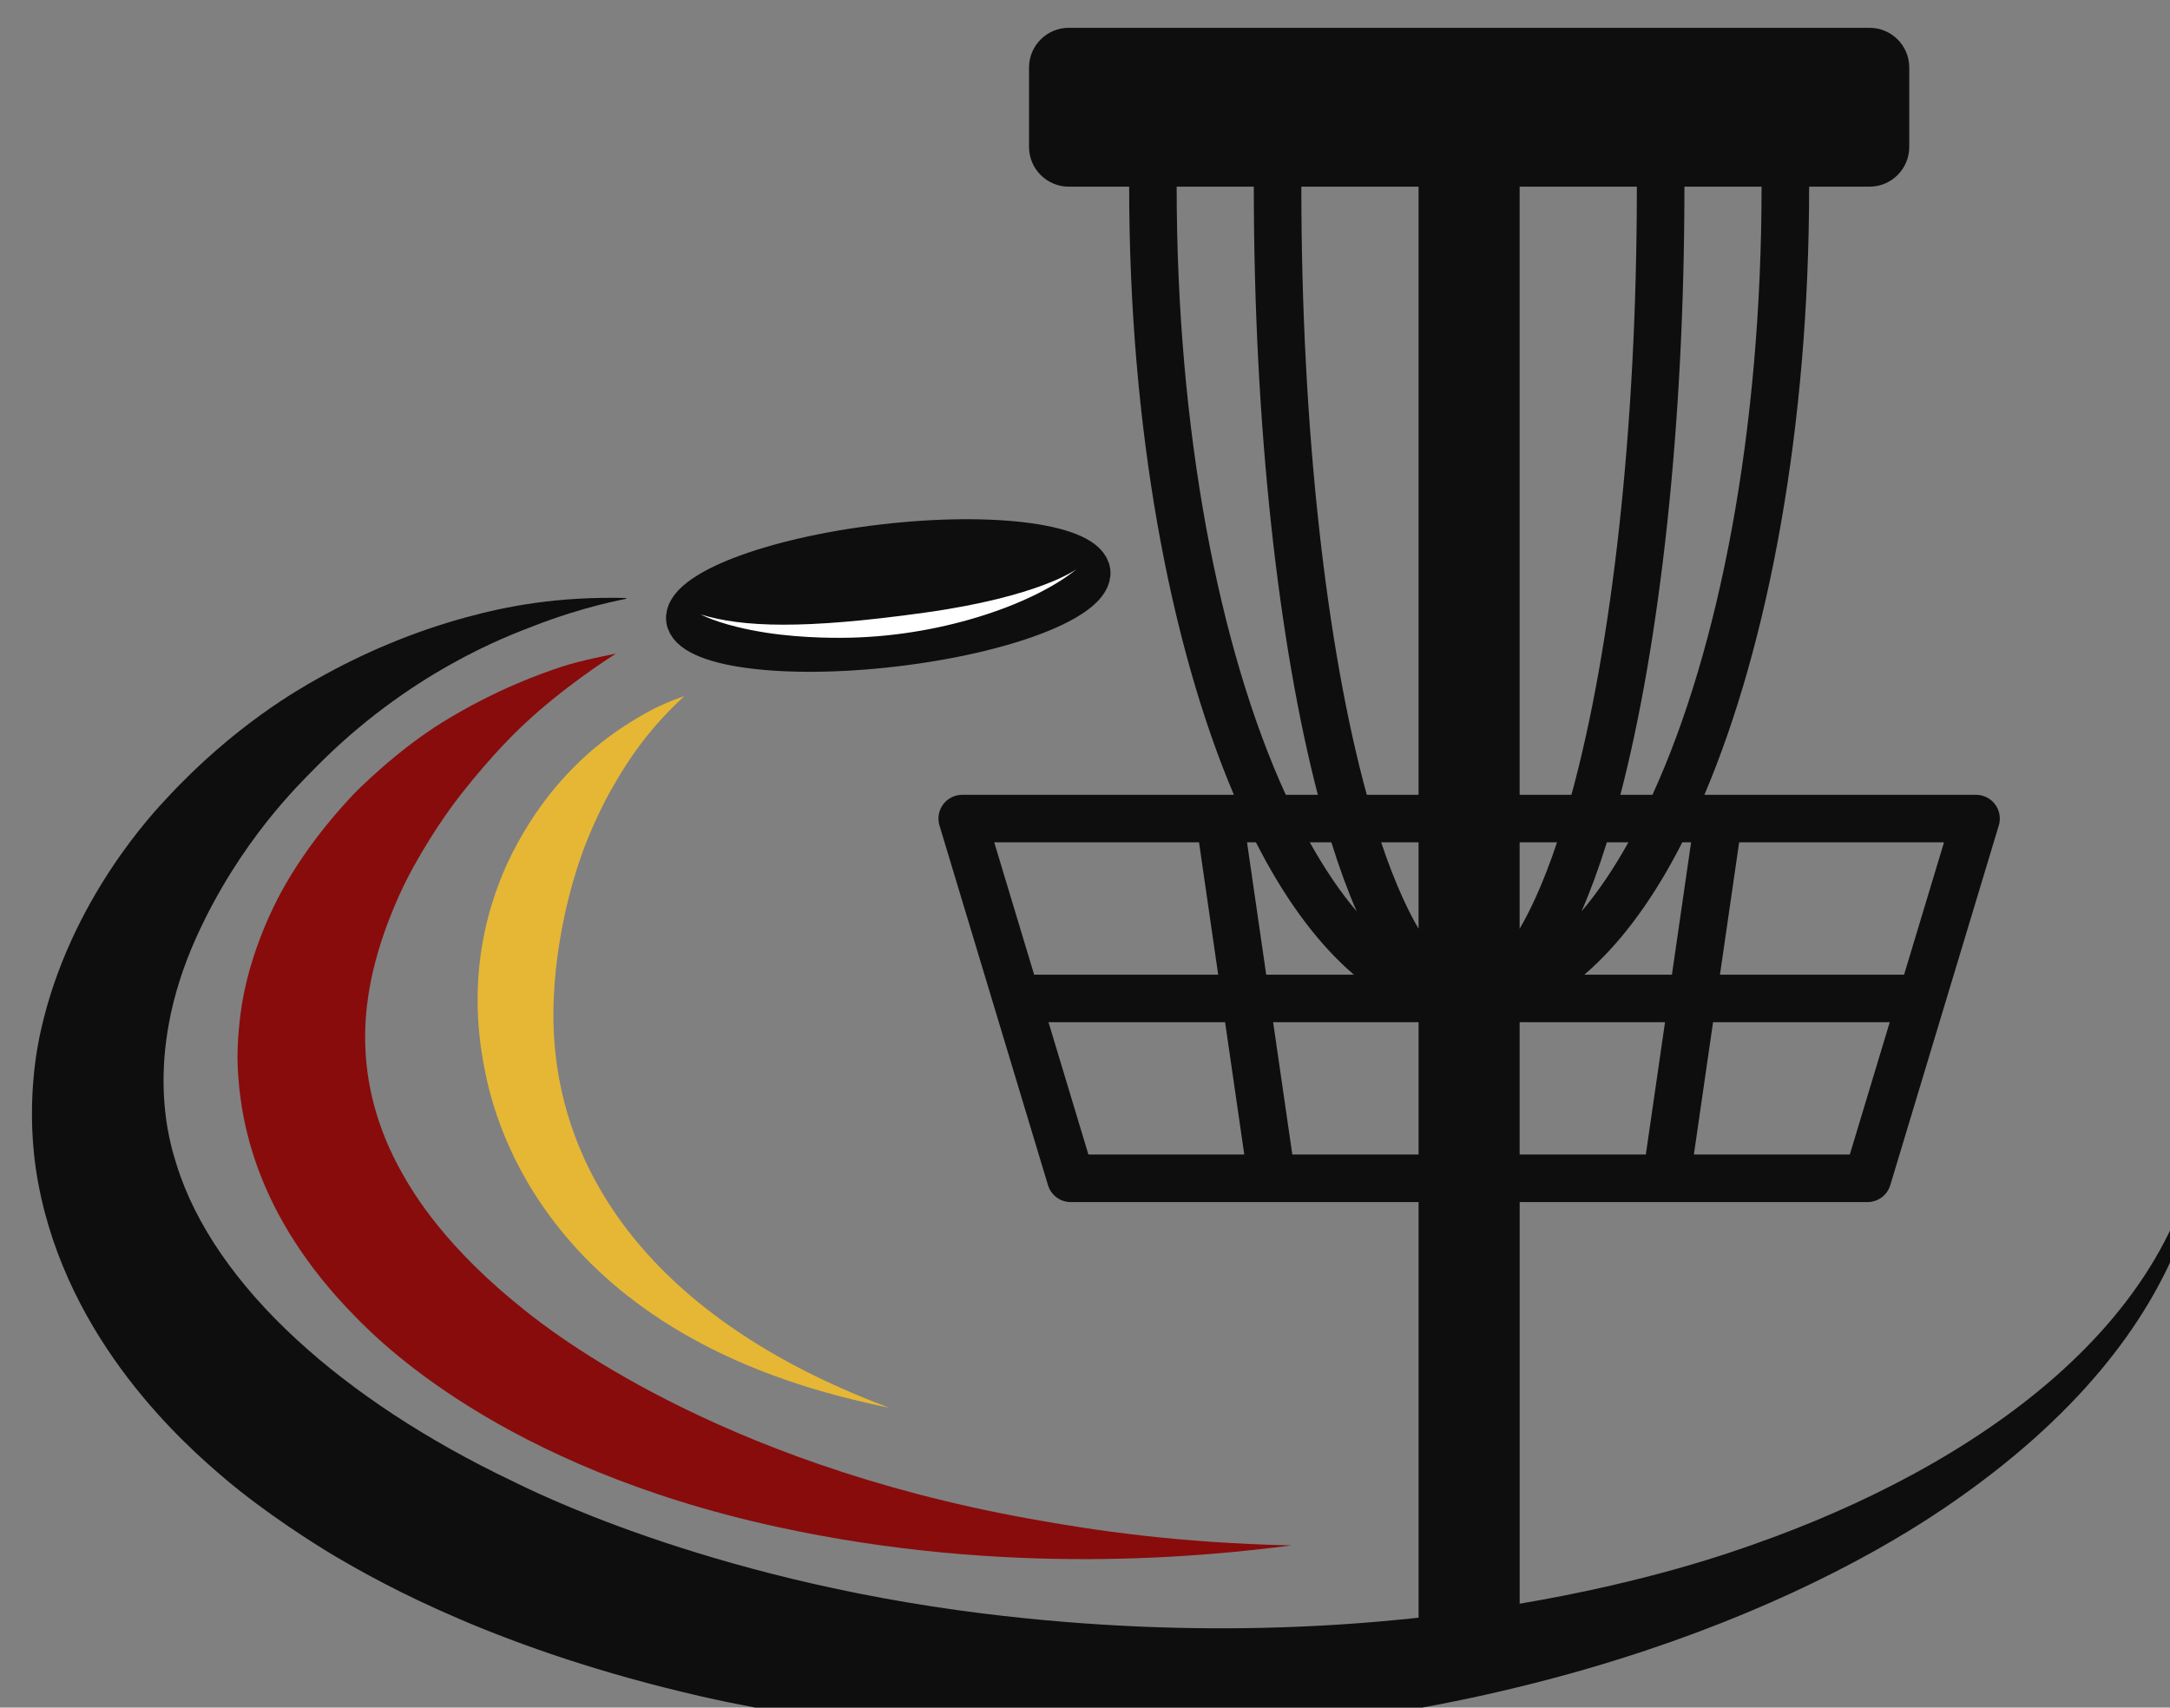
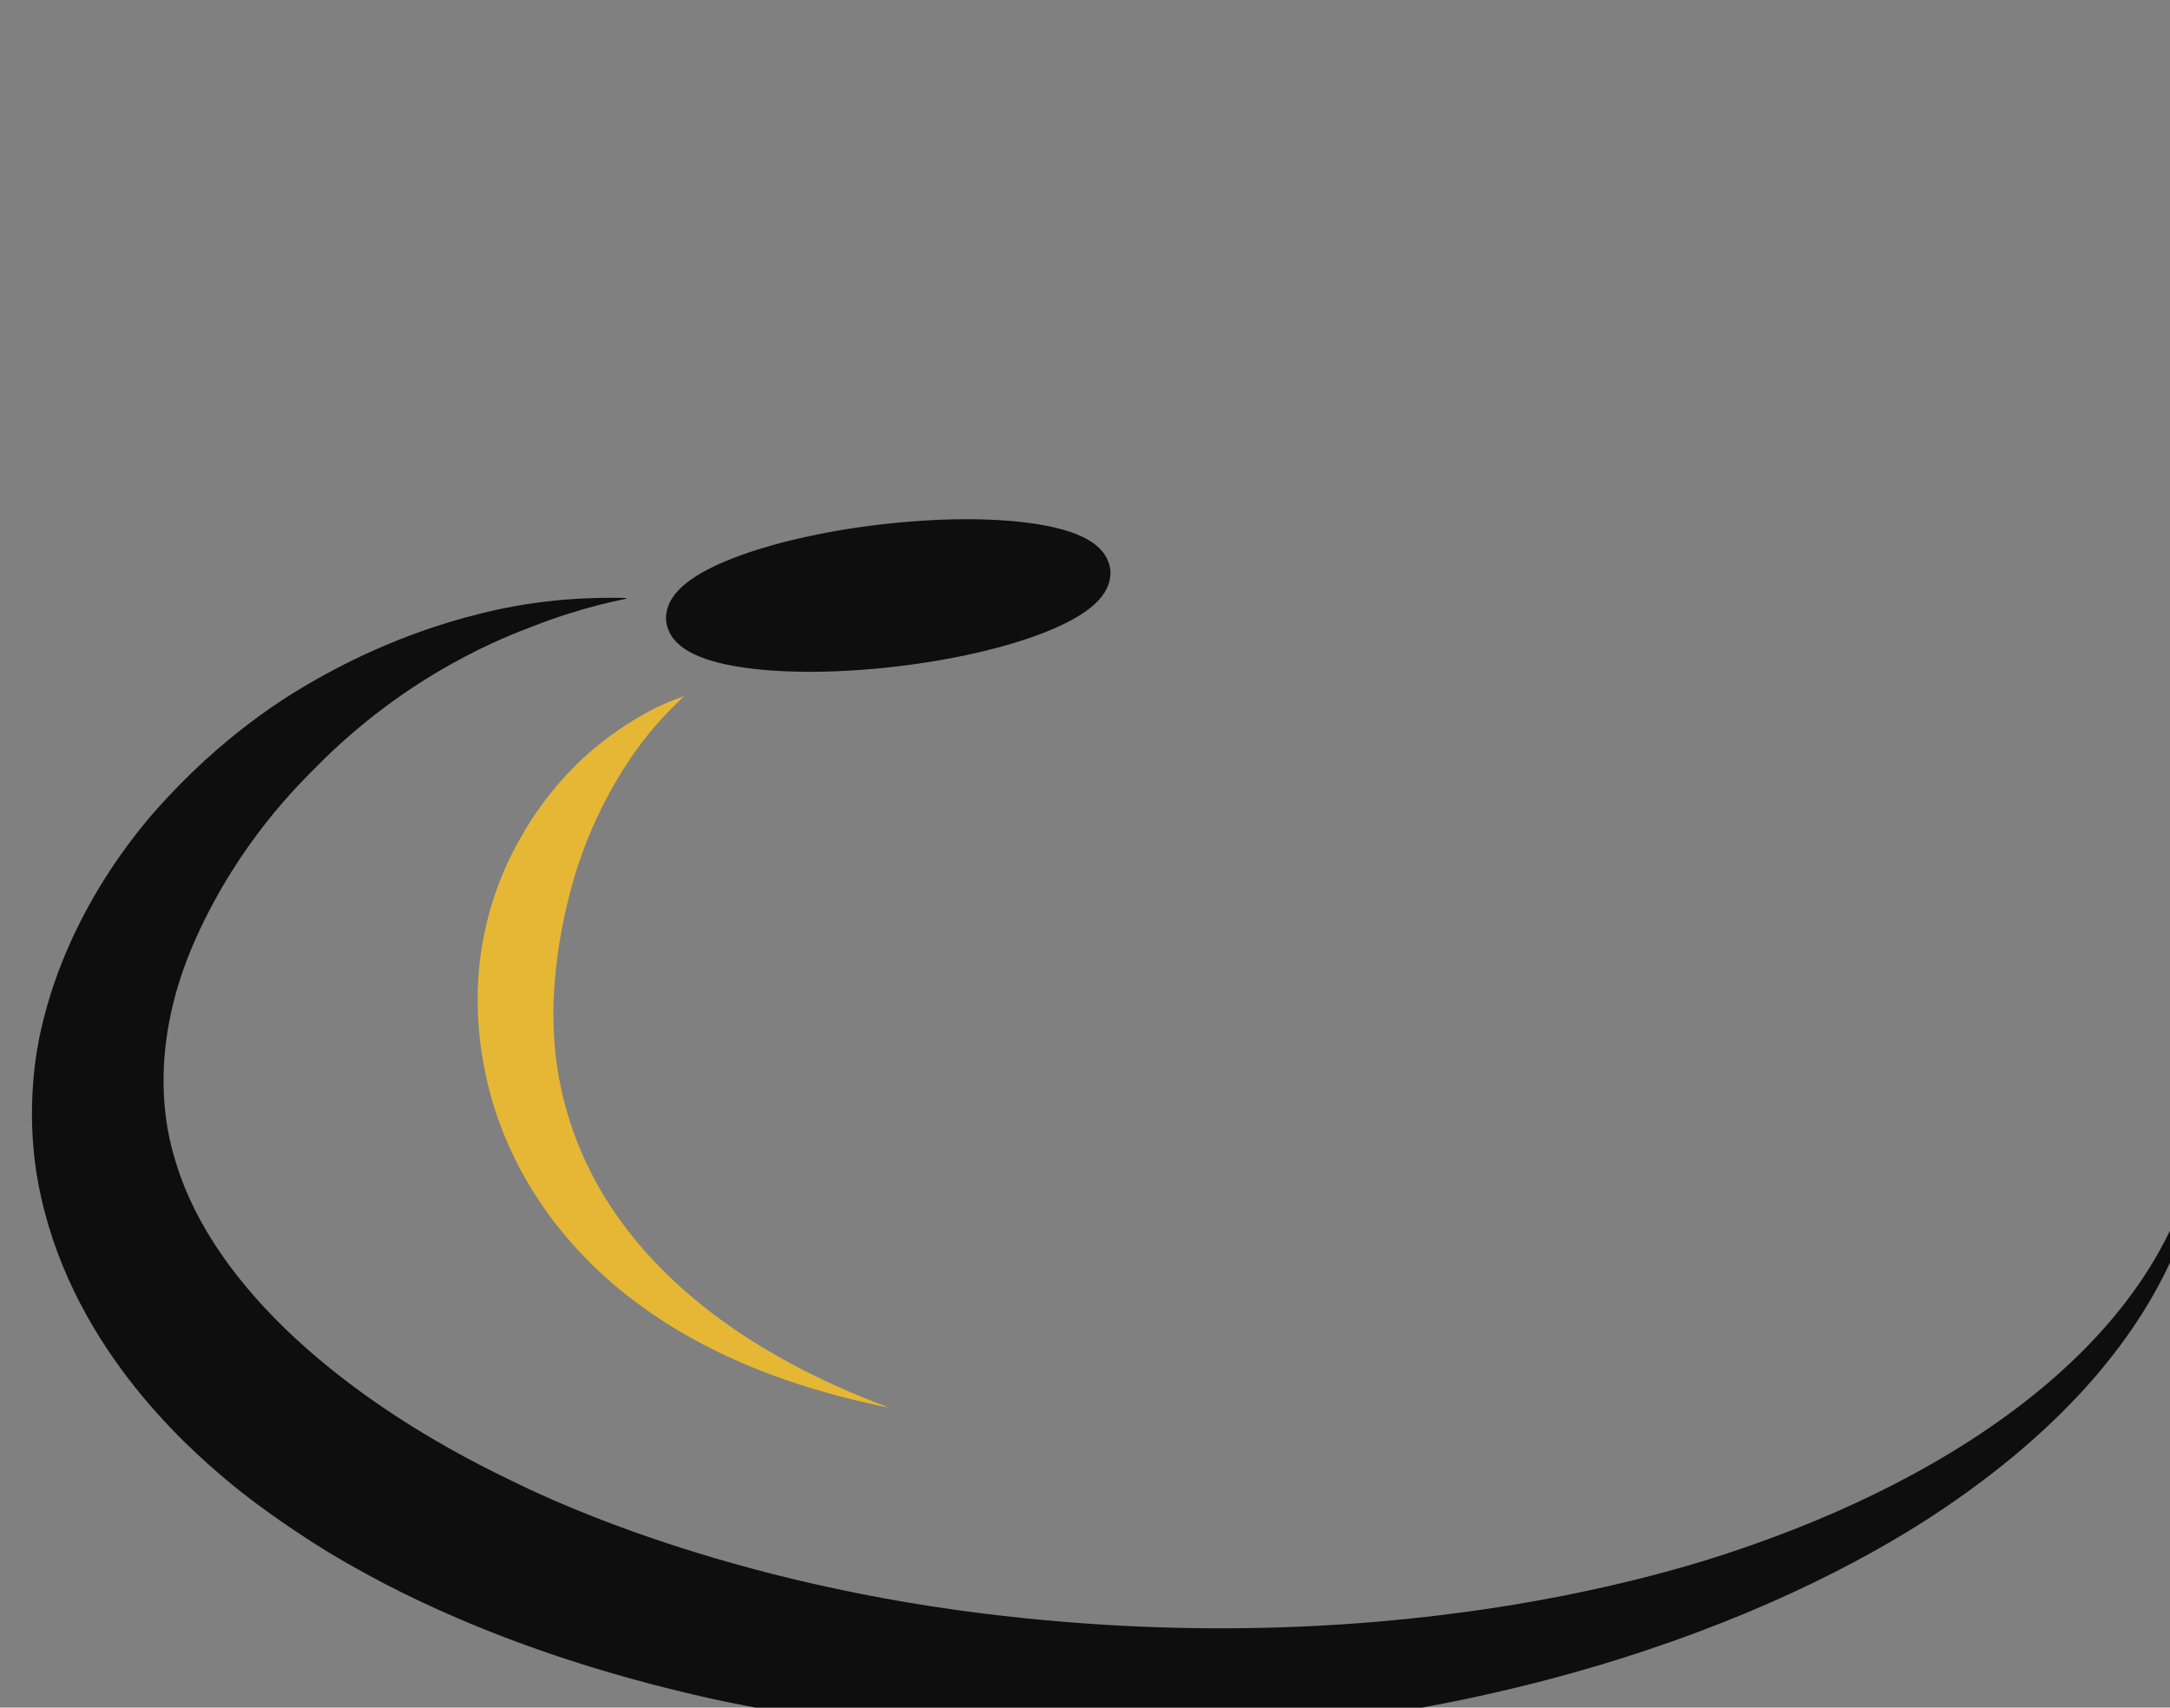
<svg xmlns="http://www.w3.org/2000/svg" width="24.79mm" height="19.51mm" viewBox="0 0 24.79 19.51" version="1.1" id="svg1">
  <rect x="0" y="0" width="24.79" height="19.51" fill="#808080" stroke="none" />
  <defs id="defs1" />
  <g id="layer1" transform="translate(-71.734,-73.806)">
    <g id="g308" transform="matrix(0.265,0,0,0.265,-163.459,-109.75)">
      <path id="path309" d="m 75.632,303.131 c -0.009,-0.004 -0.002,-0.023 -0.011,-0.027 -0.042,-0.017 -1.334,-0.23 -3.035,-0.898 -0.728,-0.285 -3.974,-1.454 -7.062,-4.621 -0.434,-0.446 -2.395,-2.314 -3.805,-5.448 -1.763,-3.919 -0.818,-6.732 -0.629,-7.338 1.235,-3.96 5.431,-7.643 10.856,-10.23 0.486,-0.232 6.183,-3.166 15.238,-4.286 14.002,-1.733 23.591,1.775 24.943,2.251 6.978,2.457 14.171,7.223 14.543,14.451 0.034,-1.01 0.483,-7.298 -8.474,-13.331 -5.289,-3.563 -15.401,-7.665 -29.173,-7.371 -1.712,0.036 -6.316,0.258 -10.963,1.32 -6.515,1.49 -10.333,3.649 -11.781,4.497 -0.776,0.454 -2.353,1.47 -3.596,2.52 -1.315,1.11 -5.119,4.448 -6.071,9.601 -0.456,2.464 -0.002,4.516 0.083,4.899 0.949,4.288 3.742,7.171 4.086,7.543 2.192,2.366 4.289,3.53 4.854,3.85 1.513,0.856 3.132,1.532 4.803,1.989 1.306,0.357 2.94,0.682 5.194,0.629 z" style="fill:#0e0e0f;fill-opacity:1;fill-rule:evenodd;stroke:none" transform="matrix(1.333,0,0,-1.333,813.701,1122.52)" />
    </g>
    <g id="g312" transform="matrix(0.265,0,0,0.265,-163.459,-109.75)">
-       <path id="path313" d="m 75.295,301.33 c -0.255,-0.163 -1.712,-1.098 -2.995,-2.308 -0.175,-0.165 -0.981,-0.924 -2.011,-2.238 -0.138,-0.177 -0.809,-1.034 -1.536,-2.344 -0.116,-0.21 -0.723,-1.305 -1.148,-2.761 -0.433,-1.482 -0.927,-4.115 0.768,-7.134 0.406,-0.722 1.428,-2.435 4.009,-4.479 0.784,-0.62 6.107,-4.872 16.254,-6.709 2.218,-0.402 4.846,-0.786 8.511,-0.87 -2.716,-0.346 -9.139,-1.035 -16.632,0.598 -8.992,1.958 -12.957,6.104 -13.643,6.799 -3.287,3.333 -3.723,6.438 -3.805,8.054 -0.041,0.797 0.087,1.714 0.107,1.862 0.211,1.523 0.832,2.865 0.941,3.1 0.154,0.334 0.859,1.929 2.666,3.851 0.123,0.131 1.414,1.44 2.913,2.365 1.732,1.067 3.217,1.582 3.838,1.788 0.63,0.209 1.621,0.399 1.763,0.426 z" style="fill:#880c0c;fill-opacity:1;fill-rule:evenodd;stroke:none" transform="matrix(1.333,0,0,-1.333,813.701,1122.52)" />
-     </g>
+       </g>
    <g id="g321" transform="matrix(0.265,0,0,0.265,-163.459,-109.75)">
      <path id="path322" d="m 77.505,299.958 c -1.007,-0.949 -1.67,-1.804 -2.365,-3.035 -0.19,-0.336 -0.668,-1.259 -0.989,-2.208 -0.049,-0.145 -0.86,-2.374 -0.875,-4.997 -0.03,-5.104 3.218,-9.896 10.765,-12.742 0.021,-0.008 0.086,-0.026 0.064,-0.024 -0.19,0.021 -1.023,0.223 -1.112,0.245 -10.347,2.504 -11.706,9.528 -11.938,10.675 -0.647,3.209 0.239,5.502 0.603,6.385 0.275,0.667 0.918,1.899 1.861,2.955 0.339,0.379 1.131,1.264 2.581,2.103 0.563,0.325 0.915,0.465 1.405,0.643 z" style="fill:#e6b735;fill-opacity:1;fill-rule:evenodd;stroke:none" transform="matrix(1.333,0,0,-1.333,813.701,1122.52)" />
    </g>
    <g id="g442" transform="matrix(0.265,0,0,0.265,-163.459,-109.75)">
      <path id="path443" d="m 83.903,304.923 c 3.641,0.429 6.687,0.01 6.799,-0.935 0.111,-0.945 -2.754,-2.061 -6.395,-2.489 -3.641,-0.429 -6.687,-0.01 -6.799,0.935 -0.111,0.945 2.754,2.06 6.395,2.489 z" style="fill:#0e0e0f;fill-opacity:1;fill-rule:evenodd;stroke:#0e0e0f;stroke-width:1.174;stroke-linecap:butt;stroke-linejoin:miter;stroke-miterlimit:10;stroke-dasharray:none;stroke-opacity:1" transform="matrix(1.333,0,0,-1.333,813.701,1122.52)" />
    </g>
    <g id="g451" transform="matrix(0.265,0,0,0.265,-163.459,-109.75)">
-       <path id="path452" d="m 78.032,302.601 c 1.358,-0.422 3.361,-0.485 7.231,0.053 3.752,0.521 4.923,1.405 4.939,1.415 -1.324,-1.086 -4.201,-2.141 -7.283,-2.221 -0.224,-0.006 -1.507,-0.039 -2.797,0.166 -1.342,0.214 -1.941,0.518 -2.09,0.587 z" style="fill:#ffffff;fill-opacity:1;fill-rule:evenodd;stroke:none" transform="matrix(1.333,0,0,-1.333,813.701,1122.52)" />
-     </g>
+       </g>
    <g id="g460" transform="matrix(0.265,0,0,0.265,-163.459,-109.75)">
-       <path id="path461" d="M 101.256,283.592 H 90.007 c -0.339,0 -0.638,0.222 -0.736,0.547 l -3.51,11.635 c -0.07,0.233 -0.026,0.486 0.119,0.681 0.145,0.195 0.374,0.31 0.617,0.31 h 8.786 c -2.074,4.883 -3.387,11.889 -3.387,19.67 h -1.954 c -0.709,0 -1.284,0.576 -1.284,1.285 v 2.569 c 0,0.709 0.576,1.284 1.284,1.284 H 115.84 c 0.709,0 1.284,-0.575 1.284,-1.284 v -2.569 c 0,-0.709 -0.575,-1.285 -1.284,-1.285 h -1.954 c 0,-7.781 -1.313,-14.787 -3.387,-19.67 h 8.785 c 0.244,0 0.472,-0.115 0.617,-0.31 0.145,-0.195 0.19,-0.448 0.119,-0.681 l -3.51,-11.635 c -0.098,-0.325 -0.397,-0.547 -0.736,-0.547 h -11.249 v -14.424 h -3.269 z m -7.101,11.636 h -6.623 c 0,0 0.614,-2.037 1.291,-4.281 h 5.952 z m -4.868,-5.818 c 0.677,-2.244 1.291,-4.28 1.291,-4.28 h 5.041 l -0.621,4.28 z m 7.885,-4.28 h 4.084 v 4.28 h -4.704 z m -3.74,31.305 c 0,-7.875 1.362,-14.934 3.529,-19.67 h 1.037 c -1.266,4.869 -2.071,11.88 -2.071,19.67 z m 18.916,0 h -2.495 c 0,-7.79 -0.804,-14.801 -2.071,-19.67 h 1.037 c 2.167,4.736 3.529,11.795 3.529,19.67 z m -4.033,0 h -3.791 v -19.67 h 1.675 c 1.301,4.752 2.116,11.805 2.116,19.67 z m -7.06,0 h -3.791 c 0,-7.865 0.815,-14.918 2.117,-19.67 h 1.674 z m 3.269,-31.305 h 4.081 l 0.621,4.28 h -4.702 z m 5.635,0 h 5.043 c 0,0 0.614,2.036 1.291,4.28 h -5.714 z m 6.798,5.817 c 0.677,2.244 1.291,4.281 1.291,4.281 h -6.625 l -0.621,-4.281 z m -18.522,4.281 h -0.697 c 0.48,-0.859 0.986,-1.61 1.517,-2.234 -0.287,0.656 -0.561,1.403 -0.82,2.234 z m 0.729,-4.281 c -1.085,0.928 -2.097,2.258 -2.991,3.94 -0.059,0.112 -0.119,0.226 -0.177,0.341 h -0.288 l 0.62,-4.281 z m 8.878,4.281 h -0.697 c -0.259,-0.831 -0.533,-1.578 -0.82,-2.234 0.531,0.624 1.037,1.375 1.517,2.234 z m -2.308,0 h -1.21 v -2.794 c 0.174,0.296 0.345,0.629 0.512,0.996 0.243,0.534 0.476,1.135 0.698,1.798 z m -4.479,0 h -1.209 c 0.222,-0.663 0.455,-1.264 0.698,-1.798 0.167,-0.367 0.337,-0.7 0.511,-0.996 z m 8.814,0 h -0.285 c -0.059,-0.115 -0.118,-0.229 -0.177,-0.341 -0.894,-1.682 -1.906,-3.012 -2.991,-3.94 h 2.833 z" style="fill:#0e0e0f;fill-opacity:1;fill-rule:evenodd;stroke:none" transform="matrix(1.333,0,0,-1.333,813.701,1122.52)" />
-     </g>
+       </g>
  </g>
</svg>